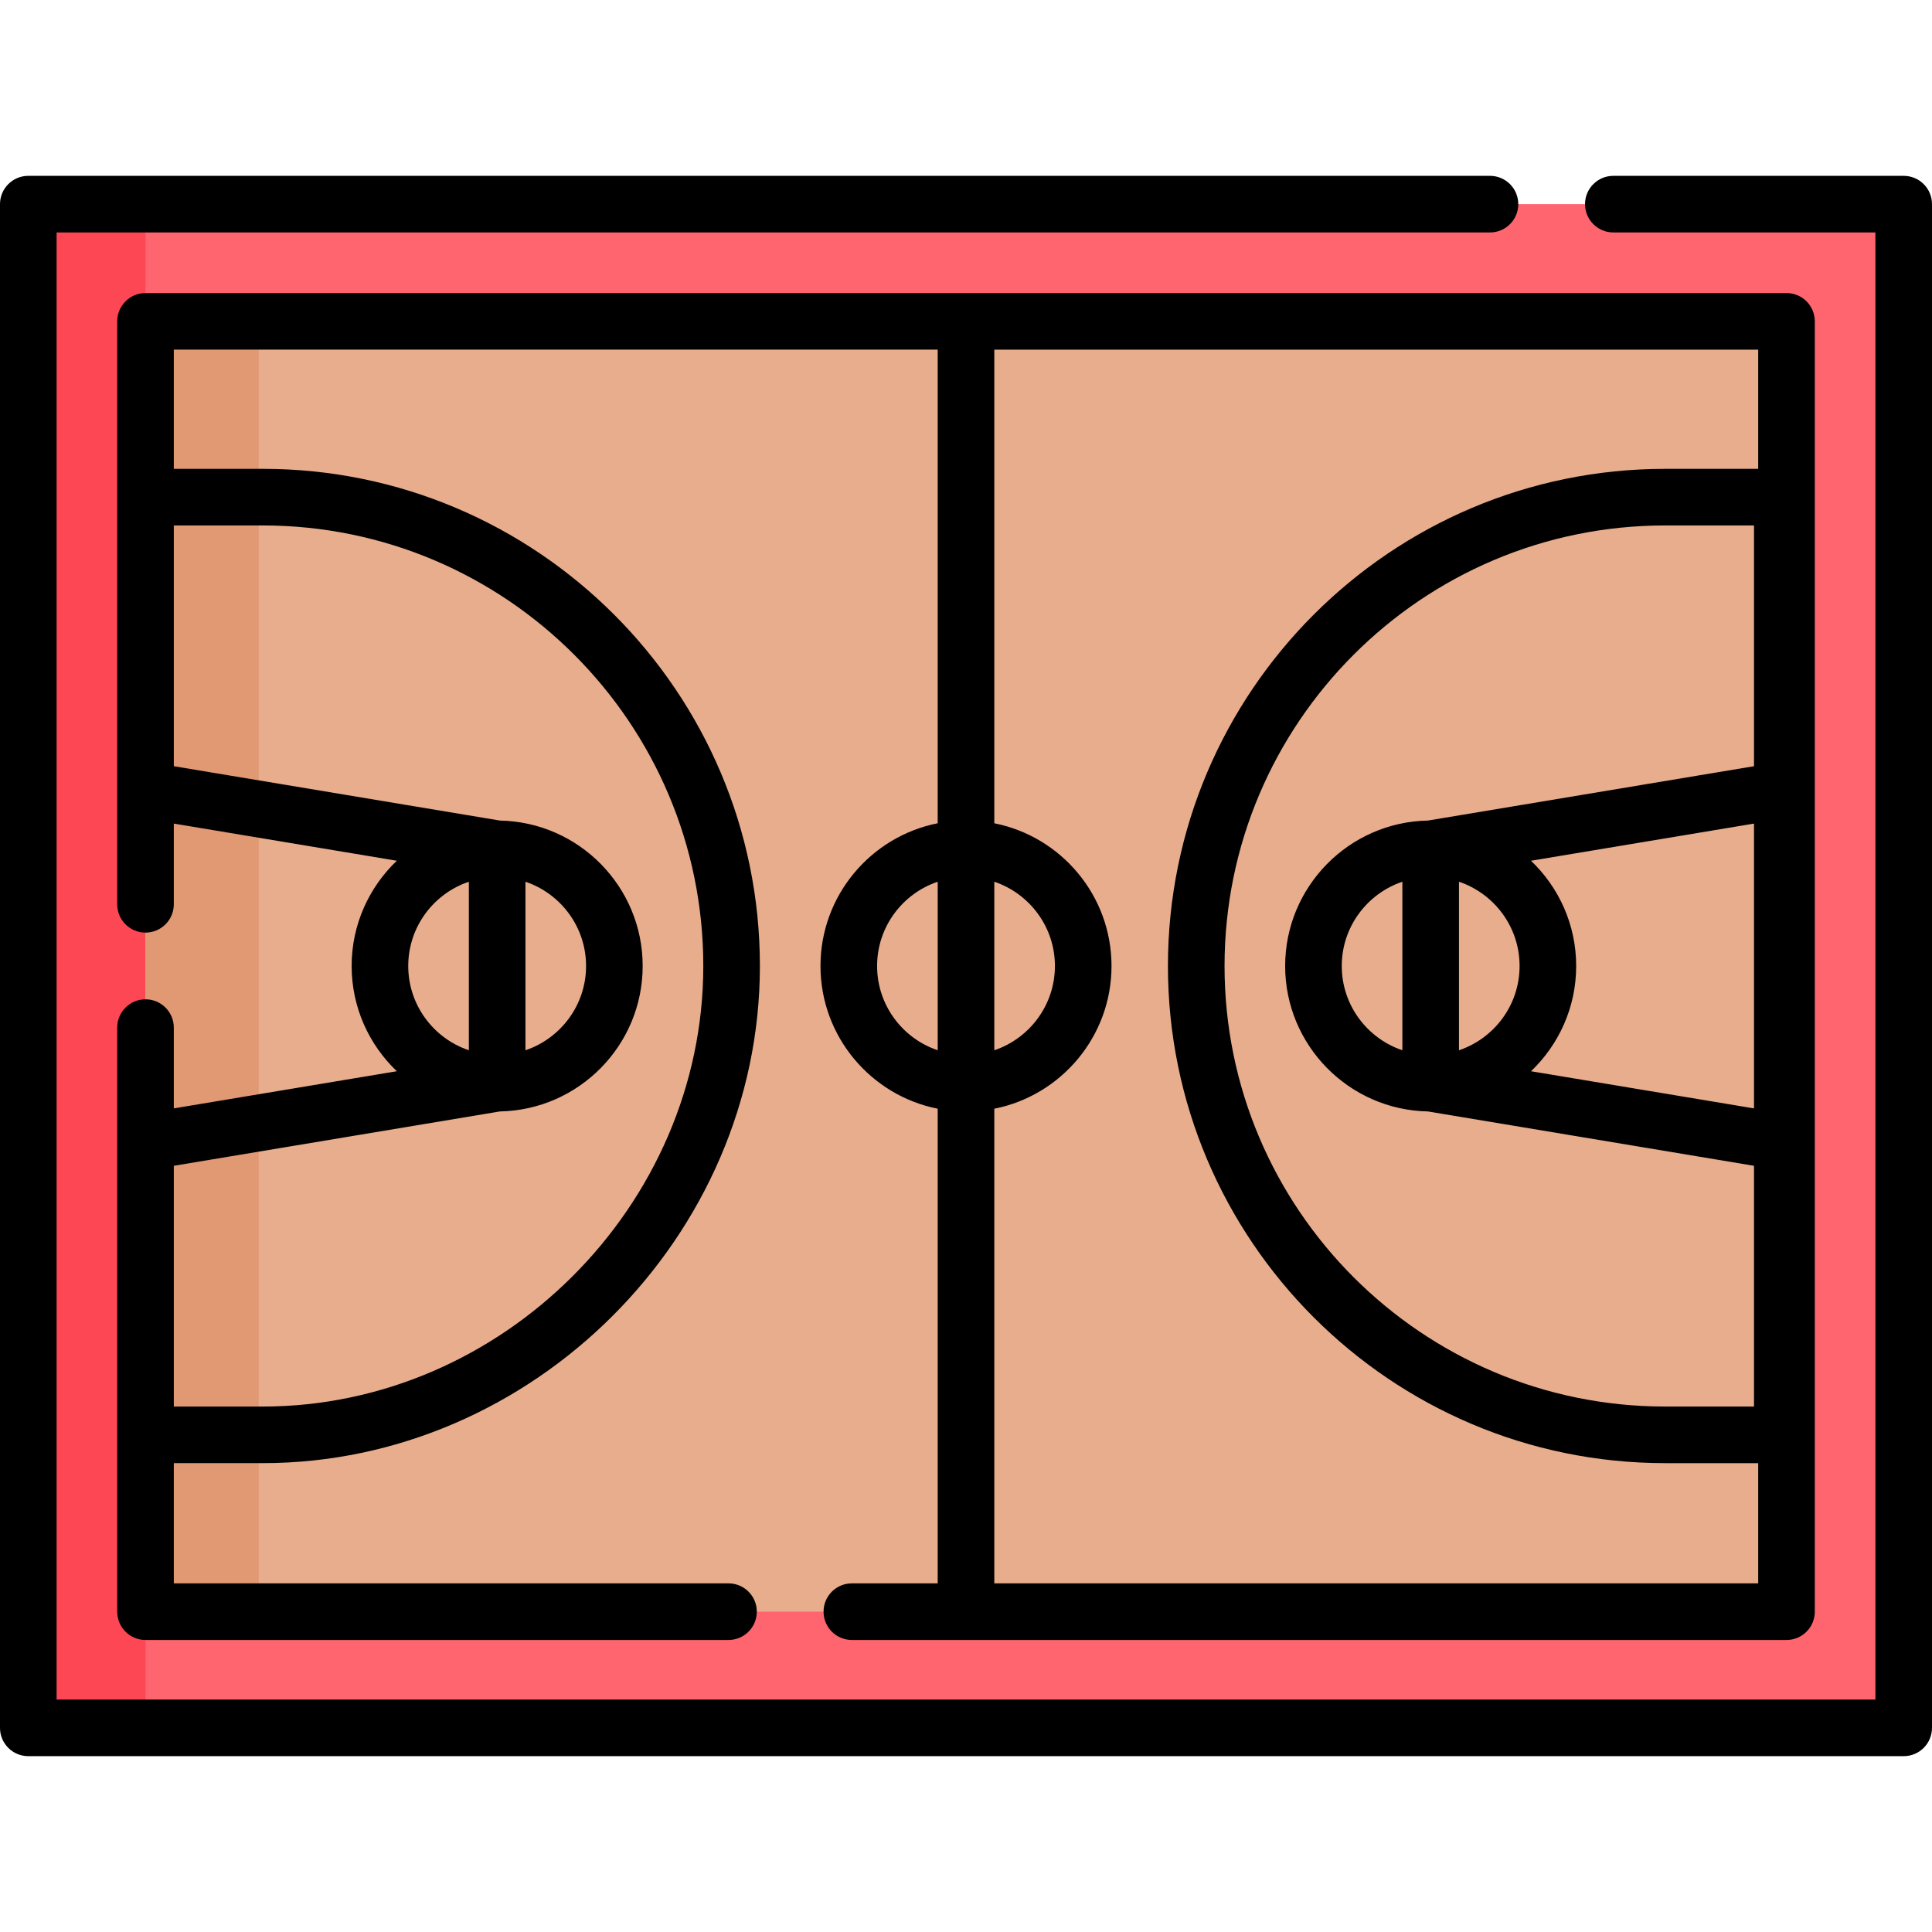
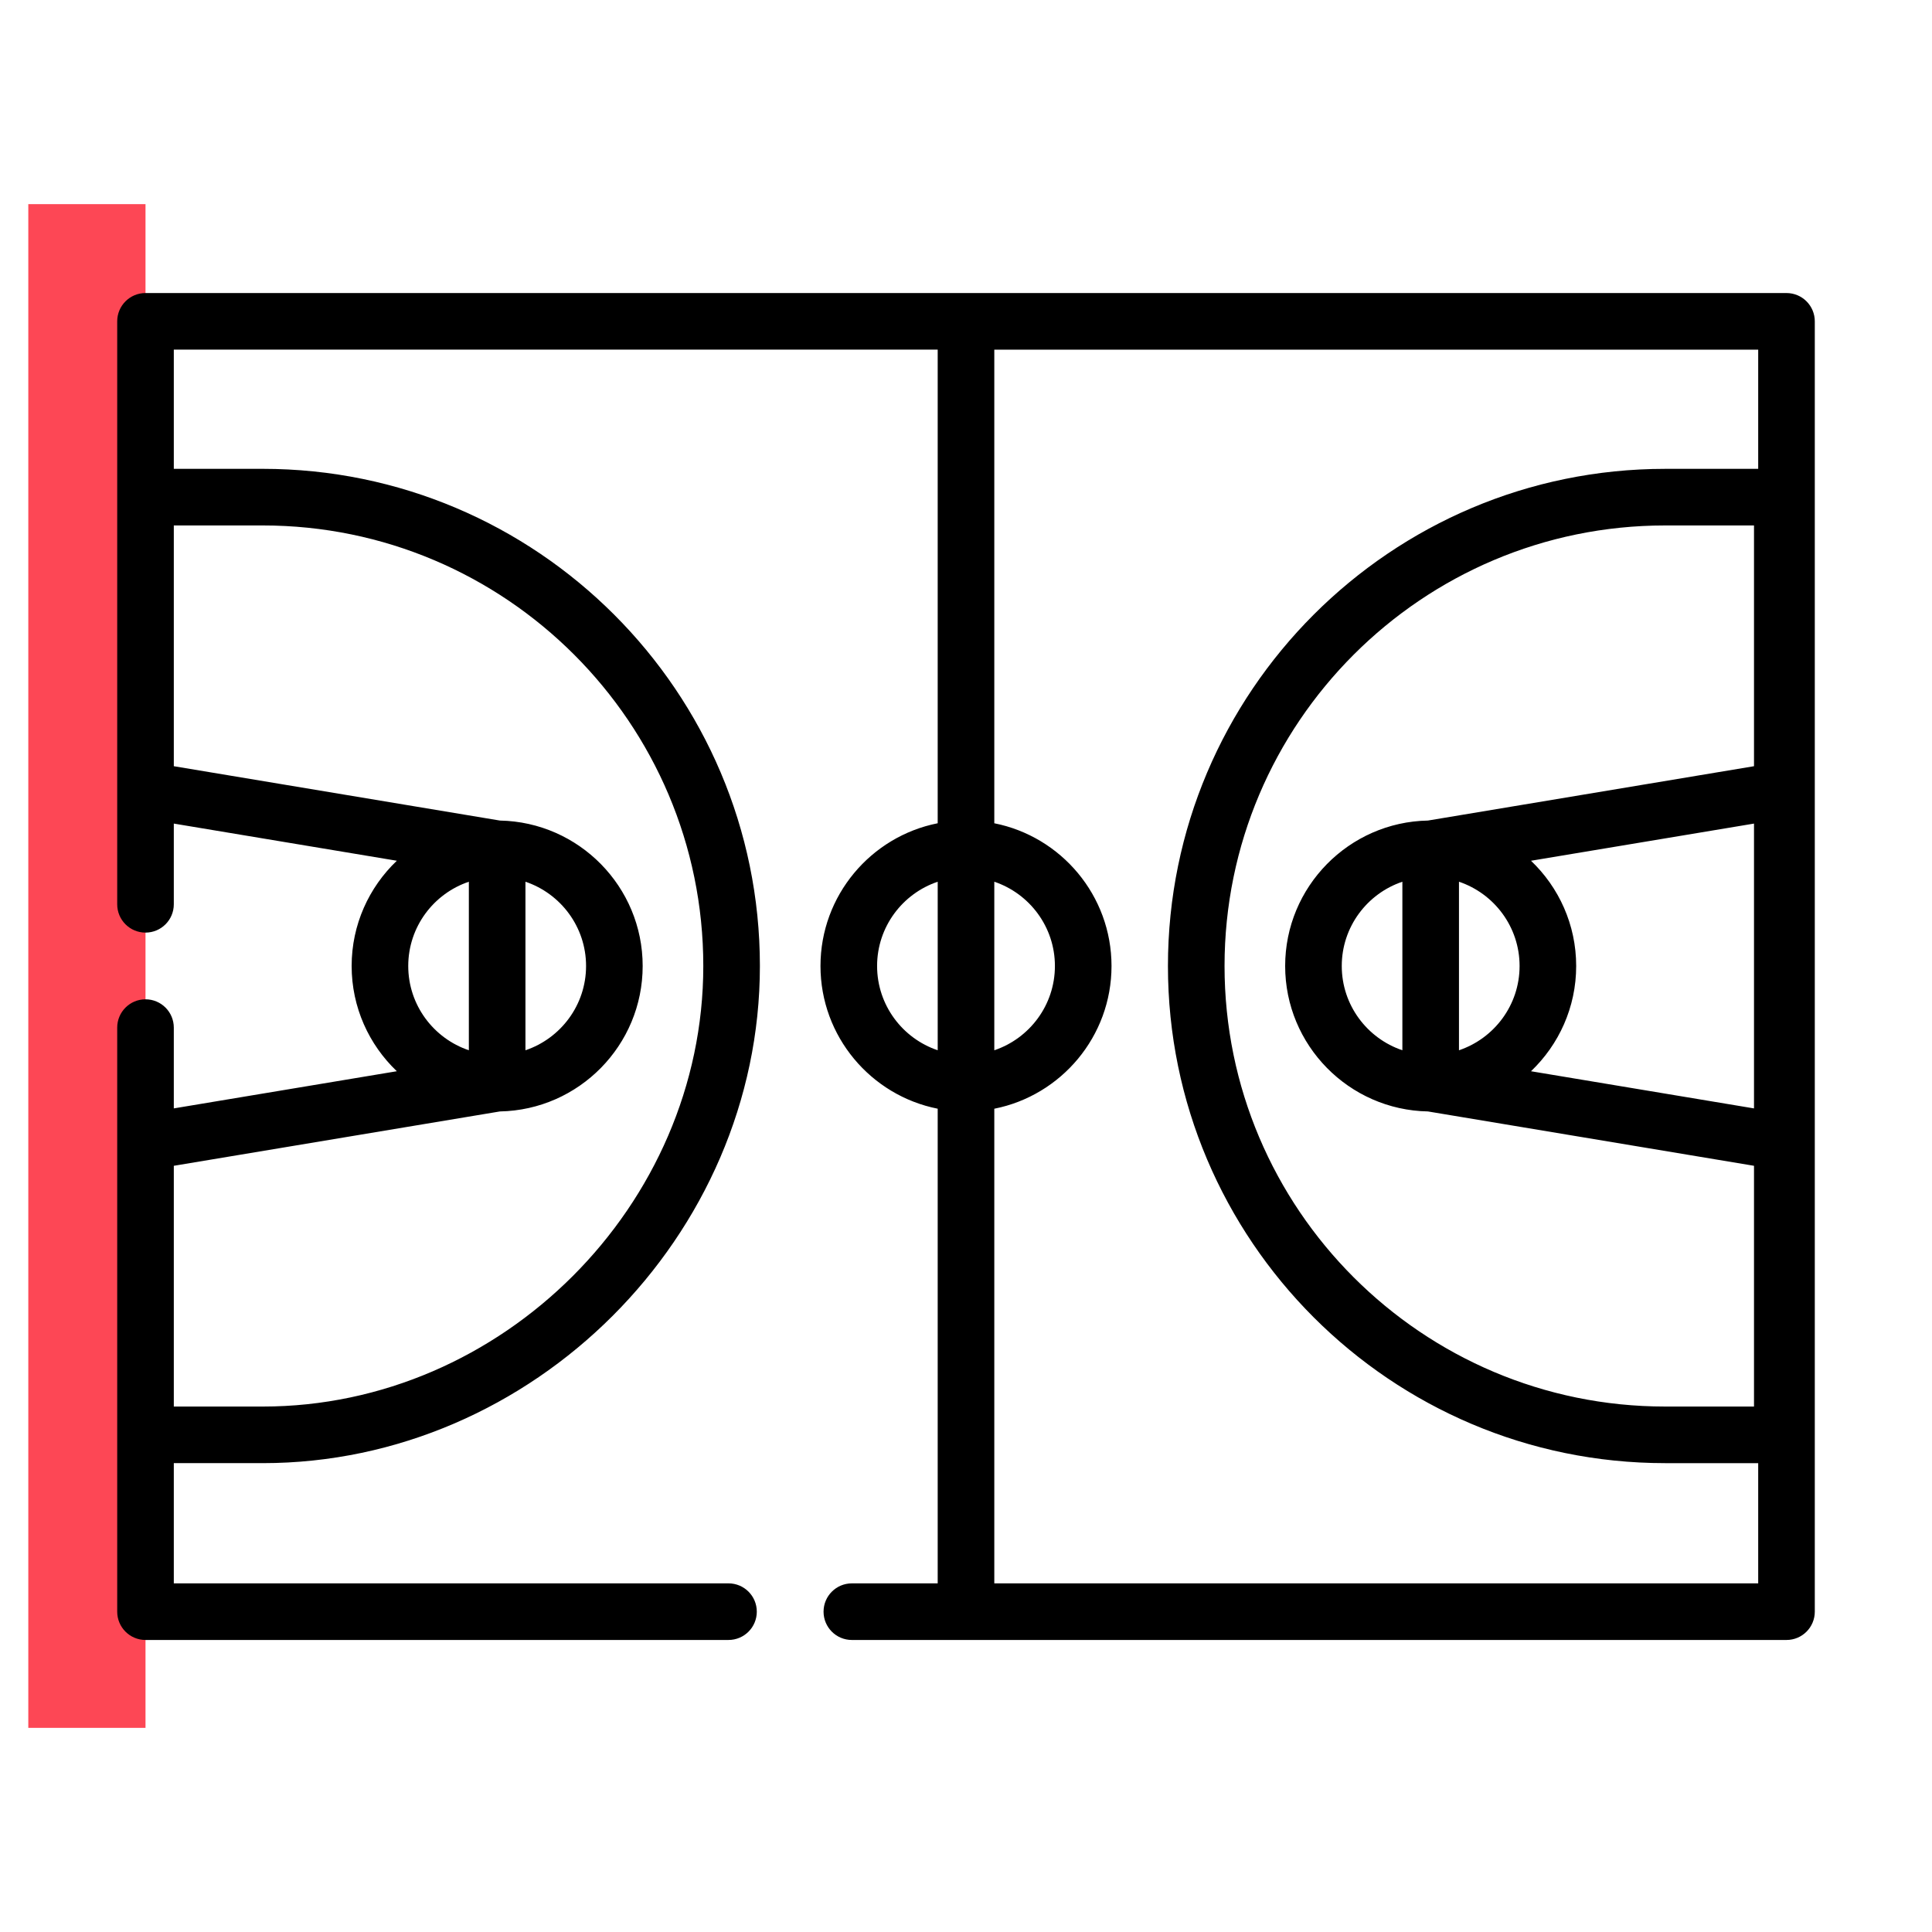
<svg xmlns="http://www.w3.org/2000/svg" id="Capa_1" enable-background="new 0 0 512 512" height="512" viewBox="0 0 512 512" width="512">
  <g>
-     <path d="m7.502 54.095h496.996v403.809h-496.996z" fill="#fe656f" />
    <path d="m7.5 54.1h31.06v403.8h-31.06z" fill="#fd4755" />
-     <path d="m38.564 85.158h434.872v341.95h-434.872z" fill="#e8ad8c" />
-     <path d="m38.56 85.16h30v341.95h-30z" fill="#e19974" />
    <g>
      <path d="m225.75 419.61c-4.143 0-7.5 3.357-7.5 7.5s3.357 7.5 7.5 7.5h247.69c4.143 0 7.5-3.357 7.5-7.5v-341.95c0-4.143-3.357-7.5-7.5-7.5h-434.88c-4.143 0-7.5 3.357-7.5 7.5v154.49c0 4.143 3.357 7.5 7.5 7.5s7.5-3.357 7.5-7.5v-21.391l59.103 9.85c-7.368 7.028-11.974 16.928-11.974 27.89s4.605 20.863 11.974 27.89l-59.103 9.85v-21.409c0-4.143-3.357-7.5-7.5-7.5s-7.5 3.357-7.5 7.5v154.78c0 4.143 3.357 7.5 7.5 7.5h154.5c4.143 0 7.5-3.357 7.5-7.5s-3.357-7.5-7.5-7.5h-147v-31.86h23.57c71.581 0 131.75-60.151 131.75-131.75 0-72.647-59.103-131.75-131.75-131.75h-23.57v-31.59h202.439v125.515c-17.685 3.501-31.062 19.127-31.062 37.824s13.377 34.323 31.062 37.824v125.787zm-70.437-163.61c0 10.37-6.737 19.191-16.063 22.332v-44.663c9.326 3.14 16.063 11.961 16.063 22.331zm-31.062 22.332c-9.325-3.141-16.063-11.961-16.063-22.332s6.737-19.191 16.063-22.332zm-54.621-139.082c64.376 0 116.75 52.374 116.75 116.75 0 63.432-53.302 116.75-116.75 116.75h-23.57v-63.802l86.421-14.405c20.927-.392 37.833-17.525 37.833-38.544s-16.906-38.152-37.833-38.544l-86.421-14.403v-63.802zm395.198 63.802-86.416 14.404c-20.927.392-37.833 17.525-37.833 38.544s16.906 38.152 37.833 38.544l86.416 14.404v63.801h-23.563c-64.376 0-116.749-52.373-116.749-116.749s52.373-116.749 116.749-116.749h23.563zm-109.249 52.948c0-10.37 6.737-19.191 16.063-22.332v44.663c-9.325-3.14-16.063-11.961-16.063-22.331zm31.063 22.332v-44.663c9.325 3.141 16.062 11.961 16.062 22.332s-6.738 19.19-16.062 22.331zm19.088-50.222 59.098-9.85v75.48l-59.098-9.85c7.368-7.028 11.973-16.928 11.973-27.89s-4.605-20.863-11.973-27.89zm-142.231 5.558c9.326 3.14 16.063 11.961 16.063 22.332s-6.738 19.192-16.063 22.332zm-31.061 22.332c0-10.37 6.737-19.19 16.062-22.331v44.662c-9.326-3.141-16.062-11.961-16.062-22.331zm31.061 37.825c17.686-3.5 31.063-19.127 31.063-37.825s-13.378-34.324-31.063-37.825v-125.515h202.441v31.591h-24.675c-72.646 0-131.749 59.103-131.749 131.749s59.103 131.749 131.749 131.749h24.675v31.861h-202.441z" />
-       <path d="m504.5 46.6h-76.95c-4.143 0-7.5 3.357-7.5 7.5s3.357 7.5 7.5 7.5h69.45v388.8h-482v-388.8h379.86c4.143 0 7.5-3.357 7.5-7.5s-3.357-7.5-7.5-7.5h-387.36c-4.143 0-7.5 3.357-7.5 7.5v403.8c0 4.143 3.357 7.5 7.5 7.5h497c4.143 0 7.5-3.357 7.5-7.5v-403.8c0-4.143-3.357-7.5-7.5-7.5z" />
    </g>
  </g>
</svg>